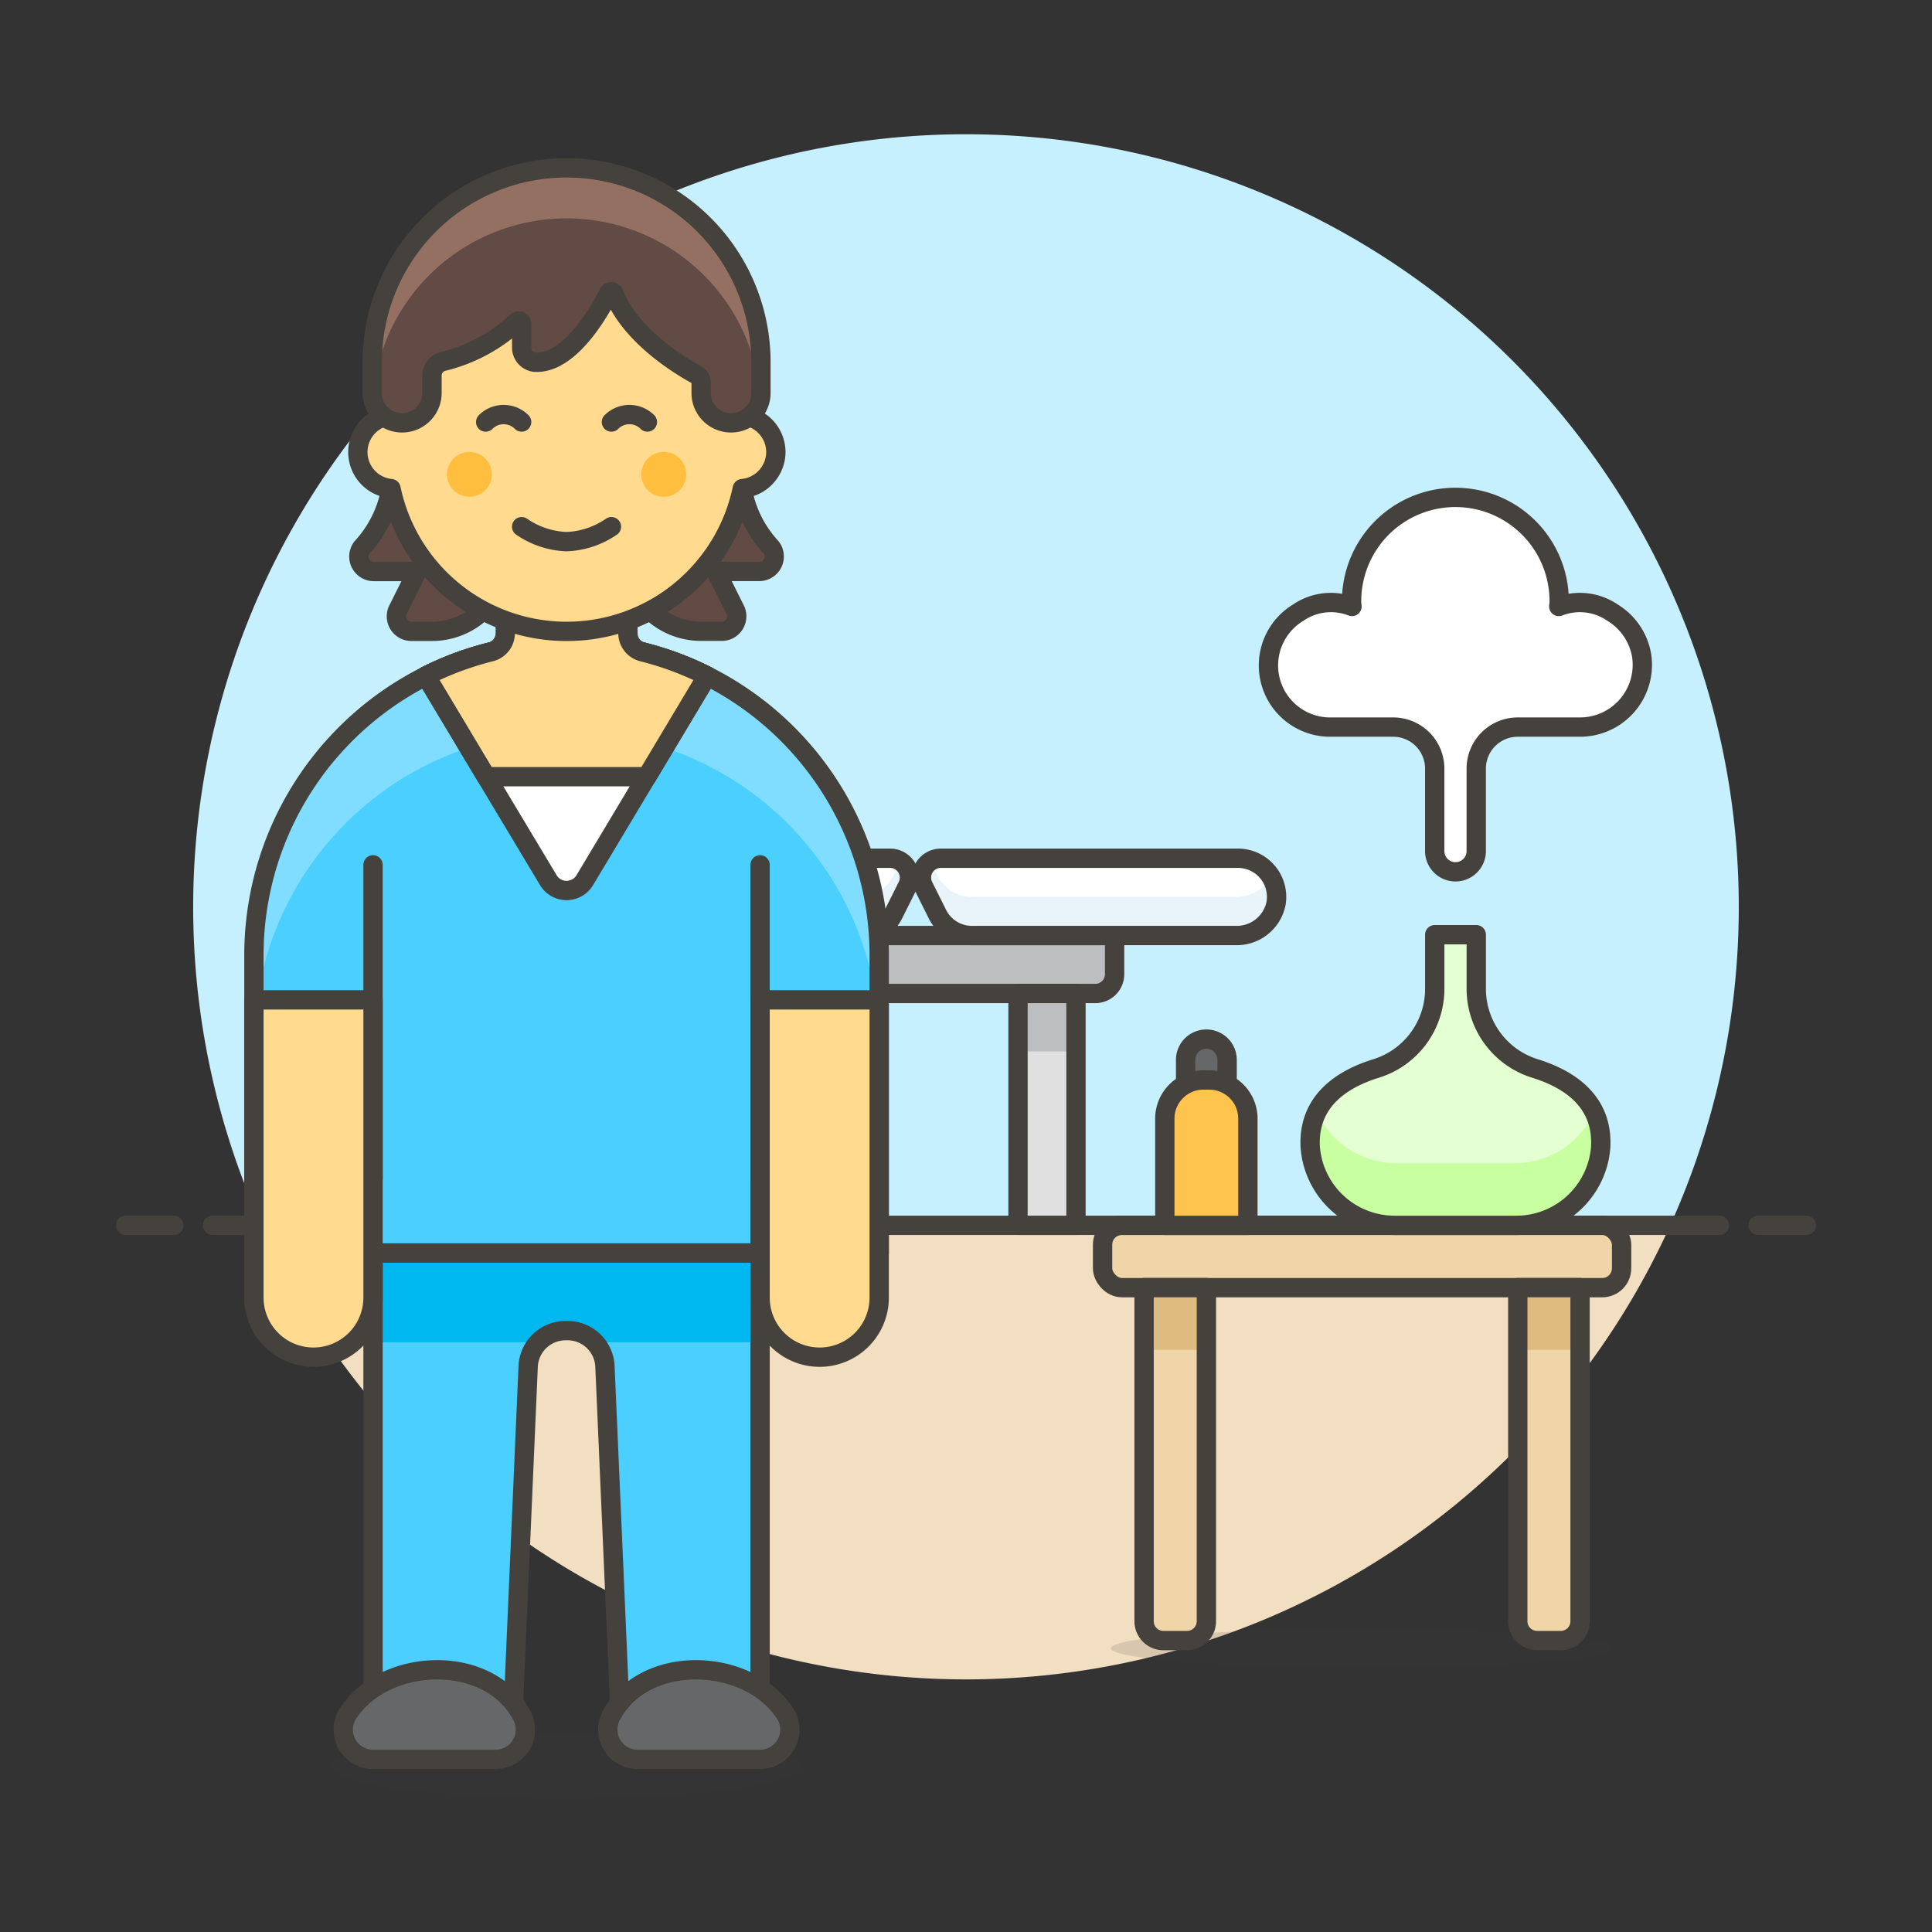
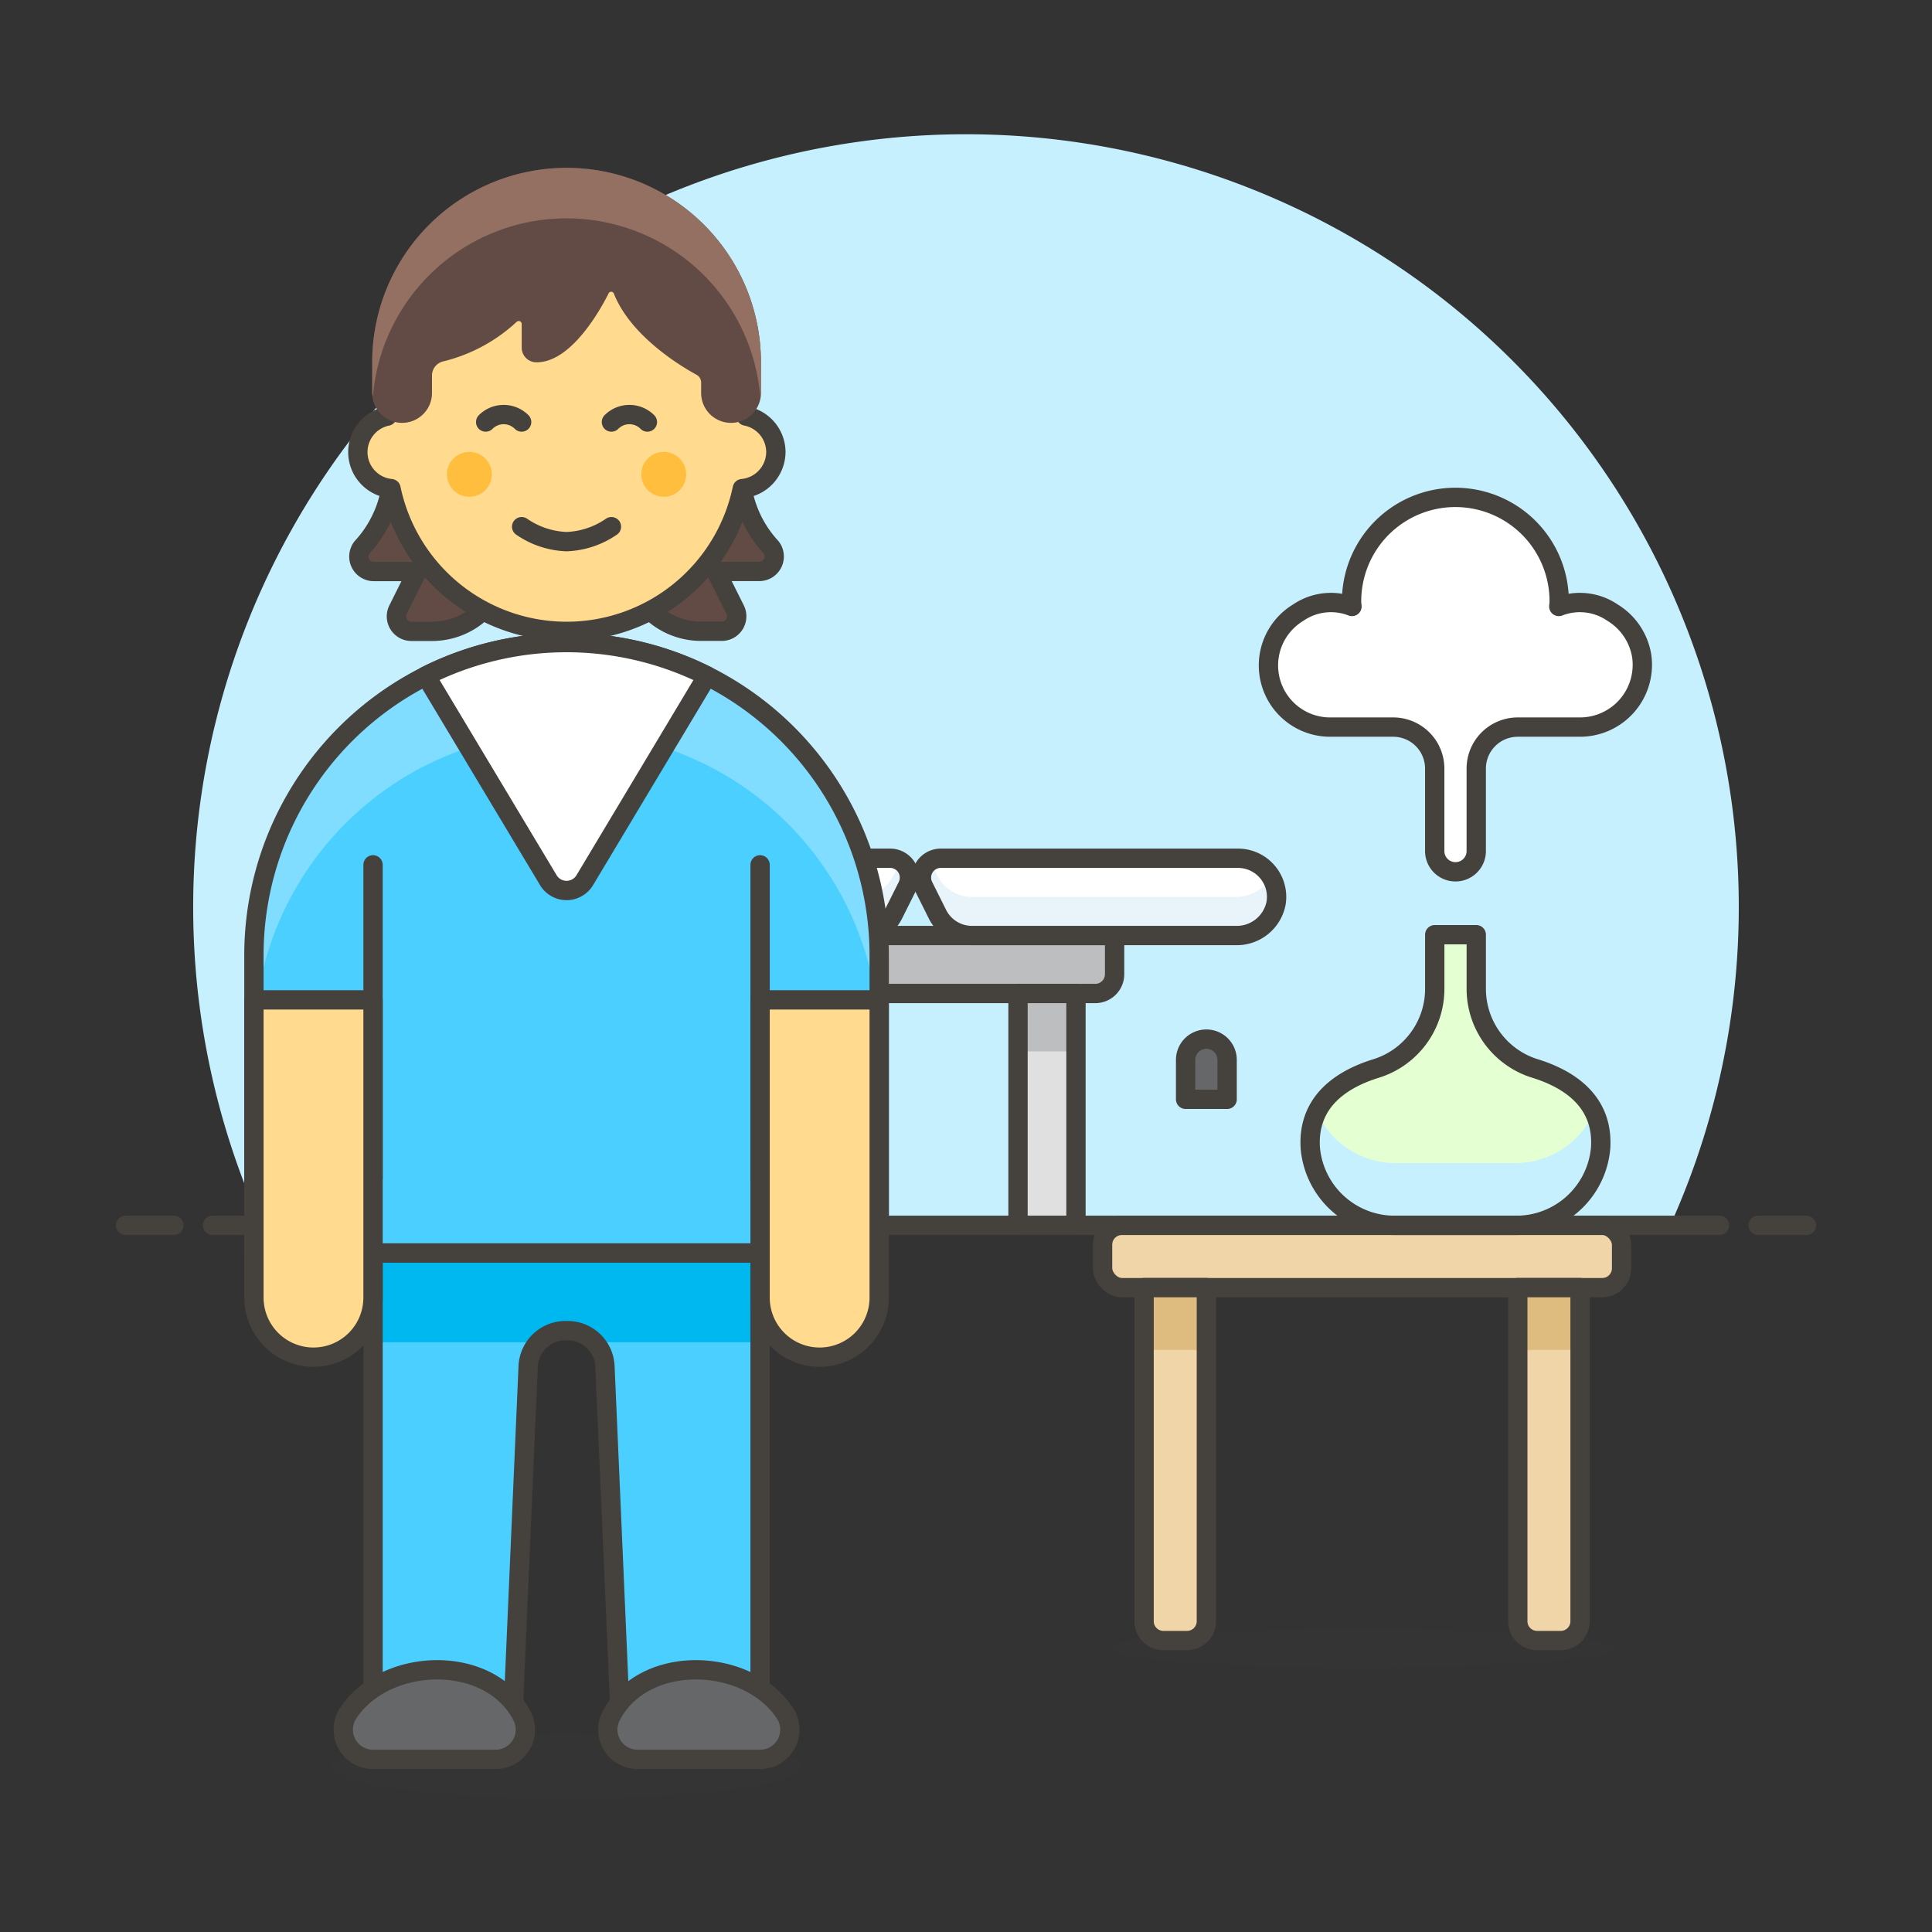
<svg xmlns="http://www.w3.org/2000/svg" viewBox="0 0 100 100">
  <rect x="0" y="0" width="100" height="100" fill="#333333" stroke="none" />
  <g class="nc-icon-wrapper">
    <defs />
    <path class="a" d="M86.449 63.423a40 40 0 1 0-72.9 0z" style="" fill="#c7f0ff" />
-     <path class="b" d="M13.551 63.423a40.017 40.017 0 0 0 72.9 0z" style="" fill="#f2dfc2" />
    <path class="c" d="M11 63.423h78" fill="none" stroke="#45413c" stroke-linecap="round" stroke-linejoin="round" />
    <path class="c" d="M6.5 63.423H9" fill="none" stroke="#45413c" stroke-linecap="round" stroke-linejoin="round" />
    <path class="c" d="M93.5 63.423H91" fill="none" stroke="#45413c" stroke-linecap="round" stroke-linejoin="round" />
    <g>
      <path class="d" d="M57.692 50.423a1 1 0 0 1-1 1H18.075v-3h39.617z" style="" fill="#bdbec0" />
      <path class="c" d="M57.692 50.423a1 1 0 0 1-1 1H18.075v-3h39.617z" fill="none" stroke="#45413c" stroke-linecap="round" stroke-linejoin="round" />
      <path class="e" d="M52.692 51.423h3v12h-3z" style="" fill="#e0e0e0" />
      <path class="d" d="M52.692 51.423h3v3h-3z" style="" fill="#bdbec0" />
      <path class="c" d="M52.692 51.423h3v12h-3z" fill="none" stroke="#45413c" stroke-linecap="round" stroke-linejoin="round" />
      <path class="e" d="M21.075 51.423h3v12h-3z" style="" fill="#e0e0e0" />
      <path class="d" d="M21.075 51.423h3v3h-3z" style="" fill="#bdbec0" />
      <path class="c" d="M21.075 51.423h3v12h-3z" fill="none" stroke="#45413c" stroke-linecap="round" stroke-linejoin="round" />
      <path class="f" d="M46.074 44.423H17.182a2.075 2.075 0 0 0-2.08 1.664 2 2 0 0 0 1.973 2.336h27.381a2 2 0 0 0 1.788-1.105l.724-1.448a1 1 0 0 0-.894-1.447z" style="" fill="#e8f4fa" />
      <path class="g" d="M15.349 45.424a1.993 1.993 0 0 0 1.726 1h27.381a2 2 0 0 0 1.788-1.105l.369-.738a.992.992 0 0 0-.539-.157H17.182a2.157 2.157 0 0 0-1.834 1" style="" fill="#fff" />
      <path class="c" d="M46.074 44.423H17.182a2.075 2.075 0 0 0-2.08 1.664 2 2 0 0 0 1.973 2.336h27.381a2 2 0 0 0 1.788-1.105l.724-1.448a1 1 0 0 0-.894-1.447z" fill="none" stroke="#45413c" stroke-linecap="round" stroke-linejoin="round" />
      <g>
        <path class="f" d="M48.522 47.318a2 2 0 0 0 1.789 1.105h13.657a2.074 2.074 0 0 0 2.08-1.664 2 2 0 0 0-1.973-2.336H48.693a1 1 0 0 0-.893 1.447z" style="" fill="#e8f4fa" />
        <path class="g" d="M65.8 45.417a2.153 2.153 0 0 1-1.836 1.006H50.311a2 2 0 0 1-1.789-1.105l-.369-.738a1 1 0 0 1 .54-.157h15.382a2 2 0 0 1 1.725.994z" style="" fill="#fff" />
        <path class="c" d="M48.522 47.318a2 2 0 0 0 1.789 1.105h13.657a2.074 2.074 0 0 0 2.08-1.664 2 2 0 0 0-1.973-2.336H48.693a1 1 0 0 0-.893 1.447z" fill="none" stroke="#45413c" stroke-linecap="round" stroke-linejoin="round" />
      </g>
      <g>
        <ellipse class="h" cx="29.325" cy="91.423" rx="12.128" ry="1.654" fill="#45413c" opacity="0.15" />
        <path class="i" d="M29.325 64.853H19.308V90.2h7.183l.847-19.473a1.935 1.935 0 0 1 1.934-1.853h.106a1.935 1.935 0 0 1 1.934 1.853l.847 19.473h7.183V64.853z" style="" fill="#4acfff" />
        <path class="j" d="M29.325 64.853H19.308v4.623h8.56a1.932 1.932 0 0 1 1.4-.6h.106a1.932 1.932 0 0 1 1.4.6h8.56v-4.623z" style="" fill="#00b8f0" />
        <path class="c" d="M29.325 64.853H19.308V90.2h7.183l.847-19.473a1.935 1.935 0 0 1 1.934-1.853h.106a1.935 1.935 0 0 1 1.934 1.853l.847 19.473h7.183V64.853z" fill="none" stroke="#45413c" stroke-linecap="round" stroke-linejoin="round" />
        <path class="i" d="M29.325 33.26a16.181 16.181 0 0 0-16.182 16.182v15.411h32.364V49.442A16.181 16.181 0 0 0 29.325 33.26z" style="" fill="#4acfff" />
        <path class="k" d="M29.325 33.26a16.181 16.181 0 0 0-16.182 16.182v4.623a16.182 16.182 0 0 1 32.364 0v-4.623A16.181 16.181 0 0 0 29.325 33.26z" style="" fill="#80ddff" />
        <path class="c" d="M29.325 33.26a16.181 16.181 0 0 0-16.182 16.182v15.411h32.364V49.442A16.181 16.181 0 0 0 29.325 33.26z" fill="none" stroke="#45413c" stroke-linecap="round" stroke-linejoin="round" />
        <path class="l" d="M18.018 88.68a1.541 1.541 0 0 0 1.291 2.385h6.343a1.542 1.542 0 0 0 1.37-2.25c-1.685-3.25-7.082-3.069-9.004-.135z" stroke="#45413c" stroke-linecap="round" stroke-linejoin="round" fill="#656769" />
        <path class="l" d="M40.631 88.68a1.54 1.54 0 0 1-1.29 2.385H33a1.542 1.542 0 0 1-1.369-2.25c1.682-3.25 7.079-3.069 9-.135z" stroke="#45413c" stroke-linecap="round" stroke-linejoin="round" fill="#656769" />
        <path class="m" d="M22.045 34.987l6.334 10.566a1.1 1.1 0 0 0 1.892 0L36.6 34.987a16.208 16.208 0 0 0-14.56 0z" stroke="#45413c" stroke-linecap="round" stroke-linejoin="round" fill="#fff" />
        <path class="c" d="M39.342 61V44.764" fill="none" stroke="#45413c" stroke-linecap="round" stroke-linejoin="round" />
        <path class="c" d="M19.308 61V44.764" fill="none" stroke="#45413c" stroke-linecap="round" stroke-linejoin="round" />
        <path class="n" d="M16.226 70.247a3.083 3.083 0 0 1-3.083-3.083V51.753h6.165v15.411a3.082 3.082 0 0 1-3.082 3.083z" stroke="#45413c" stroke-linecap="round" stroke-linejoin="round" fill="#ffda8f" />
        <path class="n" d="M42.424 70.247a3.082 3.082 0 0 1-3.082-3.083V51.753h6.165v15.411a3.083 3.083 0 0 1-3.083 3.083z" stroke="#45413c" stroke-linecap="round" stroke-linejoin="round" fill="#ffda8f" />
-         <path class="n" d="M33.258 33.742a1 1 0 0 1-.757-.971V29.3h-6.349v3.472a1 1 0 0 1-.757.97 16.111 16.111 0 0 0-3.348 1.245l3.12 5.213h8.316l3.117-5.213a16.124 16.124 0 0 0-3.342-1.245z" stroke="#45413c" stroke-linecap="round" stroke-linejoin="round" fill="#ffda8f" />
        <g>
          <path class="o" d="M20.234 25.287a5.959 5.959 0 0 1-1.493 3.042.774.774 0 0 0 .607 1.253h2.238l-.986 1.976a.775.775 0 0 0 .693 1.12h1.067a3.748 3.748 0 0 0 2.628-1.078 9.3 9.3 0 0 1-4.754-6.313z" stroke="#45413c" stroke-linecap="round" stroke-linejoin="round" fill="#614b44" />
          <path class="o" d="M38.416 25.287a9.3 9.3 0 0 1-4.755 6.313 3.752 3.752 0 0 0 2.629 1.074h1.069a.774.774 0 0 0 .692-1.12l-.987-1.976H39.3a.774.774 0 0 0 .607-1.253 5.952 5.952 0 0 1-1.491-3.038z" stroke="#45413c" stroke-linecap="round" stroke-linejoin="round" fill="#614b44" />
          <path class="n" d="M40.159 23.391a1.906 1.906 0 0 0-1.548-1.856V20.3a9.286 9.286 0 1 0-18.572 0v1.239a1.9 1.9 0 0 0 .2 3.752 9.287 9.287 0 0 0 18.182 0 1.915 1.915 0 0 0 1.738-1.9z" stroke="#45413c" stroke-linecap="round" stroke-linejoin="round" fill="#ffda8f" />
          <circle class="p" cx="24.295" cy="24.552" r="1.161" style="" fill="#ffbe3d" />
          <circle class="p" cx="34.355" cy="24.552" r="1.161" style="" fill="#ffbe3d" />
          <path class="c" d="M31.647 27.261a4.366 4.366 0 0 1-2.322.774A4.366 4.366 0 0 1 27 27.261" fill="none" stroke="#45413c" stroke-linecap="round" stroke-linejoin="round" />
          <path class="q" d="M29.325 8.688a10.06 10.06 0 0 0-10.06 10.06V20.3a1.548 1.548 0 1 0 3.095 0v-.848a.751.751 0 0 1 .606-.752 8.563 8.563 0 0 0 3.782-2.047.155.155 0 0 1 .165-.022.152.152 0 0 1 .09.14v1.207a.762.762 0 0 0 .7.773c1.8.08 3.337-2.645 3.8-3.568a.147.147 0 0 1 .27.013c.87 2.2 3.469 3.762 4.276 4.2a.464.464 0 0 1 .242.407v.497a1.548 1.548 0 1 0 3.095 0v-1.552a10.06 10.06 0 0 0-10.061-10.06z" style="" fill="#614b44" />
          <path class="r" d="M29.325 8.688a10.06 10.06 0 0 0-10.06 10.06V20.3a.8.8 0 0 0 .034.23 10.06 10.06 0 0 1 20.051 0 .763.763 0 0 0 .035-.23v-1.552a10.06 10.06 0 0 0-10.06-10.06z" style="" fill="#947063" />
-           <path class="c" d="M29.325 8.688a10.06 10.06 0 0 0-10.06 10.06V20.3a1.548 1.548 0 1 0 3.095 0v-.848a.751.751 0 0 1 .606-.752 8.563 8.563 0 0 0 3.782-2.047.155.155 0 0 1 .165-.022.152.152 0 0 1 .09.14v1.207a.762.762 0 0 0 .7.773c1.8.08 3.337-2.645 3.8-3.568a.147.147 0 0 1 .27.013c.87 2.2 3.469 3.762 4.276 4.2a.464.464 0 0 1 .242.407v.497a1.548 1.548 0 1 0 3.095 0v-1.552a10.06 10.06 0 0 0-10.061-10.06z" fill="none" stroke="#45413c" stroke-linecap="round" stroke-linejoin="round" />
          <path class="c" d="M33.509 21.844a1.315 1.315 0 0 0-1.862 0" fill="none" stroke="#45413c" stroke-linecap="round" stroke-linejoin="round" />
          <path class="c" d="M27 21.844a1.315 1.315 0 0 0-1.862 0" fill="none" stroke="#45413c" stroke-linecap="round" stroke-linejoin="round" />
        </g>
      </g>
      <g>
        <path class="h" d="M83.5 85.314c0-.552-5.82-1-13-1s-13 .448-13 1 5.82 1 13 1 13-.447 13-1z" fill="#45413c" opacity="0.15" />
        <rect class="s" x="57.069" y="63.424" width="26.864" height="3.224" rx="1" stroke="#45413c" stroke-linecap="round" stroke-linejoin="round" fill="#f0d5a8" />
        <path class="t" d="M81.784 66.647H78.56v17.268a1 1 0 0 0 1 1h1.224a1 1 0 0 0 1-1z" style="" fill="#f0d5a8" />
        <path class="u" d="M78.56 66.647h3.224v3.224H78.56z" style="" fill="#debb7e" />
        <path class="c" d="M81.784 66.647H78.56v17.268a1 1 0 0 0 1 1h1.224a1 1 0 0 0 1-1z" fill="none" stroke="#45413c" stroke-linecap="round" stroke-linejoin="round" />
        <path class="t" d="M62.442 66.647h-3.224v17.268a1 1 0 0 0 1 1h1.224a1 1 0 0 0 1-1z" style="" fill="#f0d5a8" />
        <path class="u" d="M59.218 66.647h3.224v3.224h-3.224z" style="" fill="#debb7e" />
        <path class="c" d="M62.442 66.647h-3.224v17.268a1 1 0 0 0 1 1h1.224a1 1 0 0 0 1-1z" fill="none" stroke="#45413c" stroke-linecap="round" stroke-linejoin="round" />
        <path class="l" d="M63.516 56.9h-2.149v-2.073a1.075 1.075 0 0 1 2.149 0z" stroke="#45413c" stroke-linecap="round" stroke-linejoin="round" fill="#656769" />
-         <path class="v" d="M64.591 63.424h-4.3V57.9a2 2 0 0 1 2-2h.3a2 2 0 0 1 2 2z" stroke="#45413c" stroke-linecap="round" stroke-linejoin="round" fill="#ffc44d" />
-         <path class="w" d="M71.2 55.313a4.317 4.317 0 0 0 3.062-4.113v-2.82h2.149v2.82a4.317 4.317 0 0 0 3.065 4.112c1.732.542 3.524 1.688 3.373 4.096a4.381 4.381 0 0 1-4.414 4.016h-6.2a4.382 4.382 0 0 1-4.415-4.016c-.148-2.408 1.645-3.554 3.38-4.095z" style="" fill="#c8ffa1" />
        <path class="x" d="M82.508 57.548a4.443 4.443 0 0 1-4.073 2.652h-6.2a4.443 4.443 0 0 1-4.073-2.652 4.819 4.819 0 0 1 3.038-2.235 4.317 4.317 0 0 0 3.062-4.113v-2.82h2.149v2.82a4.317 4.317 0 0 0 3.065 4.112 4.821 4.821 0 0 1 3.032 2.236z" style="" fill="#e4ffd1" />
        <path class="c" d="M71.2 55.313a4.317 4.317 0 0 0 3.062-4.113v-2.82h2.149v2.82a4.317 4.317 0 0 0 3.065 4.112c1.732.542 3.524 1.688 3.373 4.096a4.381 4.381 0 0 1-4.414 4.016h-6.2a4.382 4.382 0 0 1-4.415-4.016c-.148-2.408 1.645-3.554 3.38-4.095z" fill="none" stroke="#45413c" stroke-linecap="round" stroke-linejoin="round" />
        <g>
          <path class="g" d="M84.973 33.942a3.228 3.228 0 0 0-1.5-2.227 3 3 0 0 0-2.587-.392.143.143 0 0 1-.183-.136 5.373 5.373 0 1 0-10.745 0 .145.145 0 0 1-.057.114.142.142 0 0 1-.126.022 3 3 0 0 0-2.587.392 3.192 3.192 0 0 0 1.7 5.919h3.224a2.149 2.149 0 0 1 2.149 2.149v4.3a1.075 1.075 0 0 0 2.149 0v-4.3a2.149 2.149 0 0 1 2.149-2.149h3.224a3.225 3.225 0 0 0 3.19-3.692z" style="" fill="#fff" />
          <path class="g" d="M84.973 33.942a3.228 3.228 0 0 0-1.5-2.227 3 3 0 0 0-2.587-.392.143.143 0 0 1-.183-.136 5.373 5.373 0 1 0-10.745 0 .145.145 0 0 1-.057.114.142.142 0 0 1-.126.022 3 3 0 0 0-2.587.392 3.192 3.192 0 0 0 1.7 5.919h3.224a2.149 2.149 0 0 1 2.149 2.149v4.3a1.075 1.075 0 0 0 2.149 0v-4.3a2.149 2.149 0 0 1 2.149-2.149h3.224a3.225 3.225 0 0 0 3.19-3.692z" style="" fill="#fff" />
          <path class="c" d="M84.973 33.942a3.228 3.228 0 0 0-1.5-2.227 3 3 0 0 0-2.79-.324c0-.069.02-.134.02-.2a5.373 5.373 0 1 0-10.745 0c0 .07.018.135.02.2a3 3 0 0 0-2.79.324 3.192 3.192 0 0 0 1.7 5.919h3.224a2.149 2.149 0 0 1 2.149 2.149v4.3a1.075 1.075 0 0 0 2.149 0v-4.3a2.149 2.149 0 0 1 2.149-2.149h3.224a3.225 3.225 0 0 0 3.19-3.692z" fill="none" stroke="#45413c" stroke-linecap="round" stroke-linejoin="round" />
        </g>
      </g>
    </g>
  </g>
</svg>